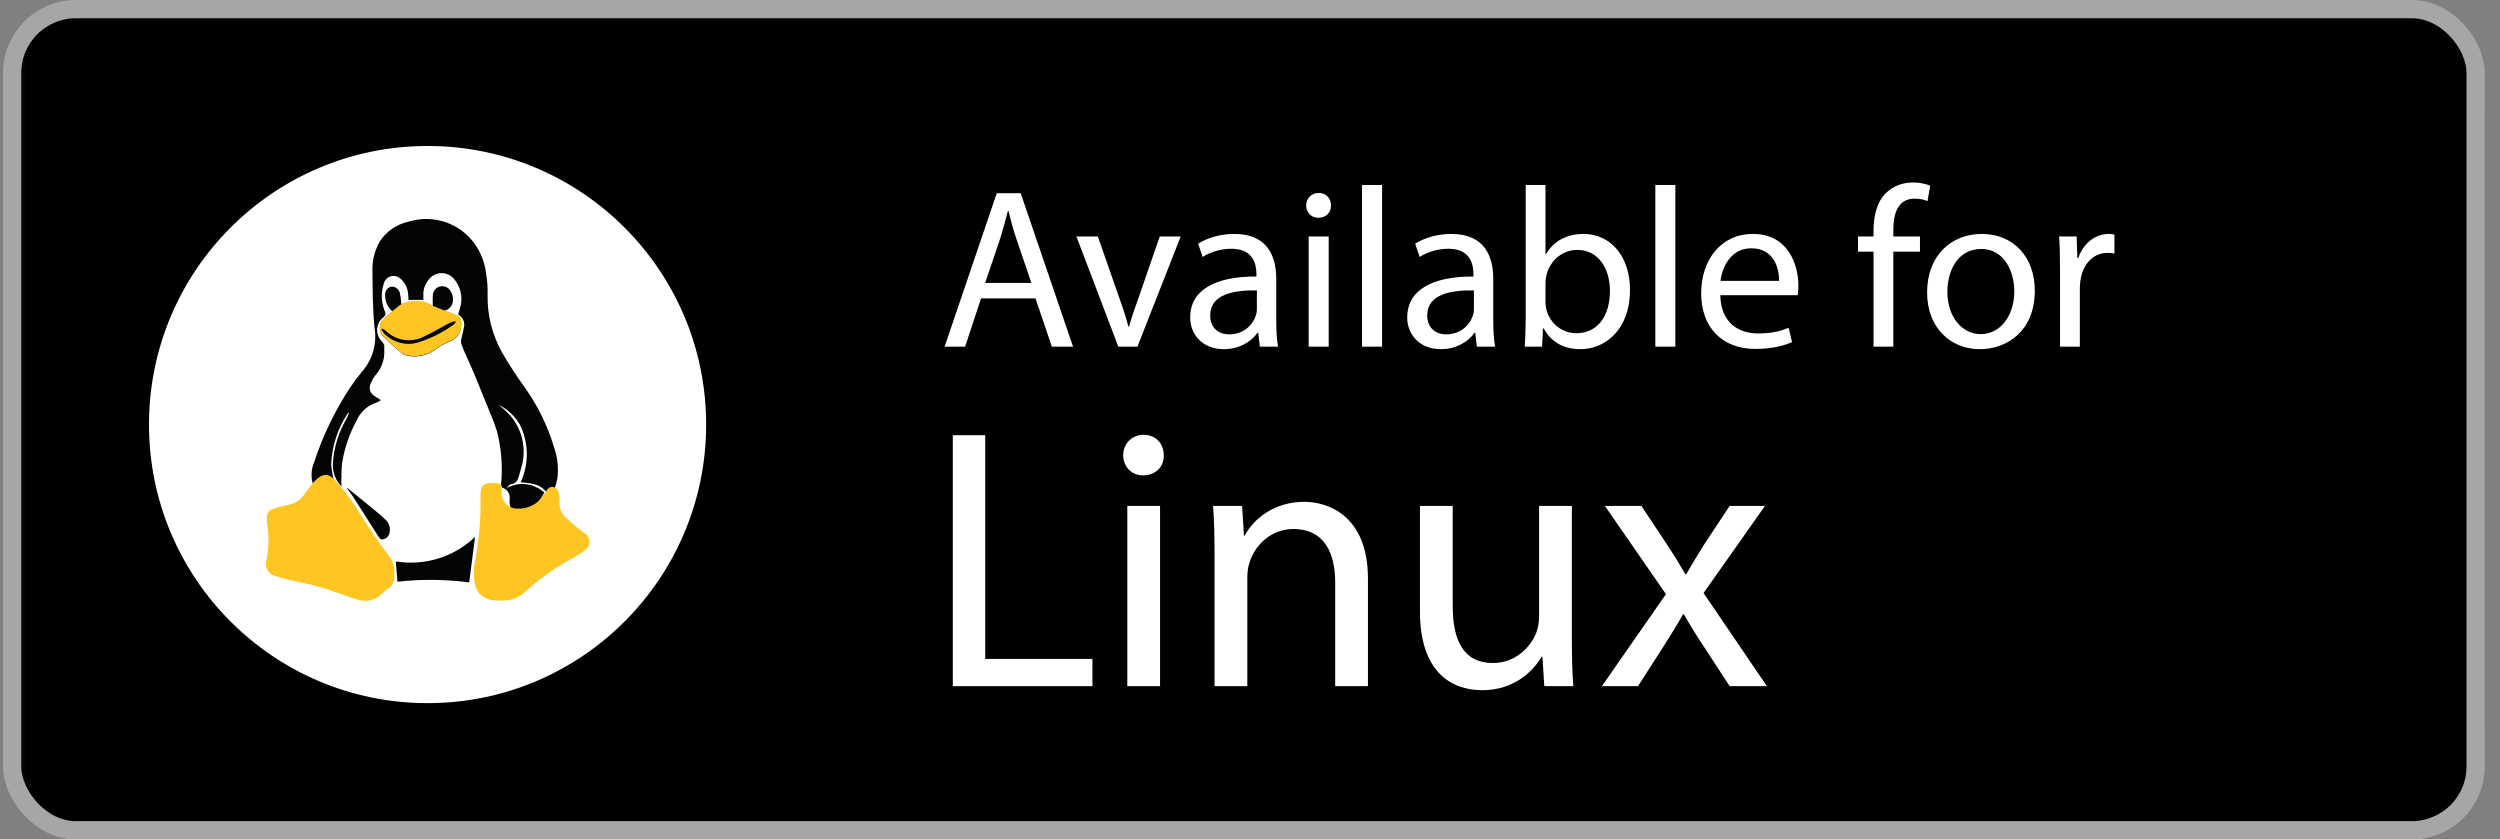
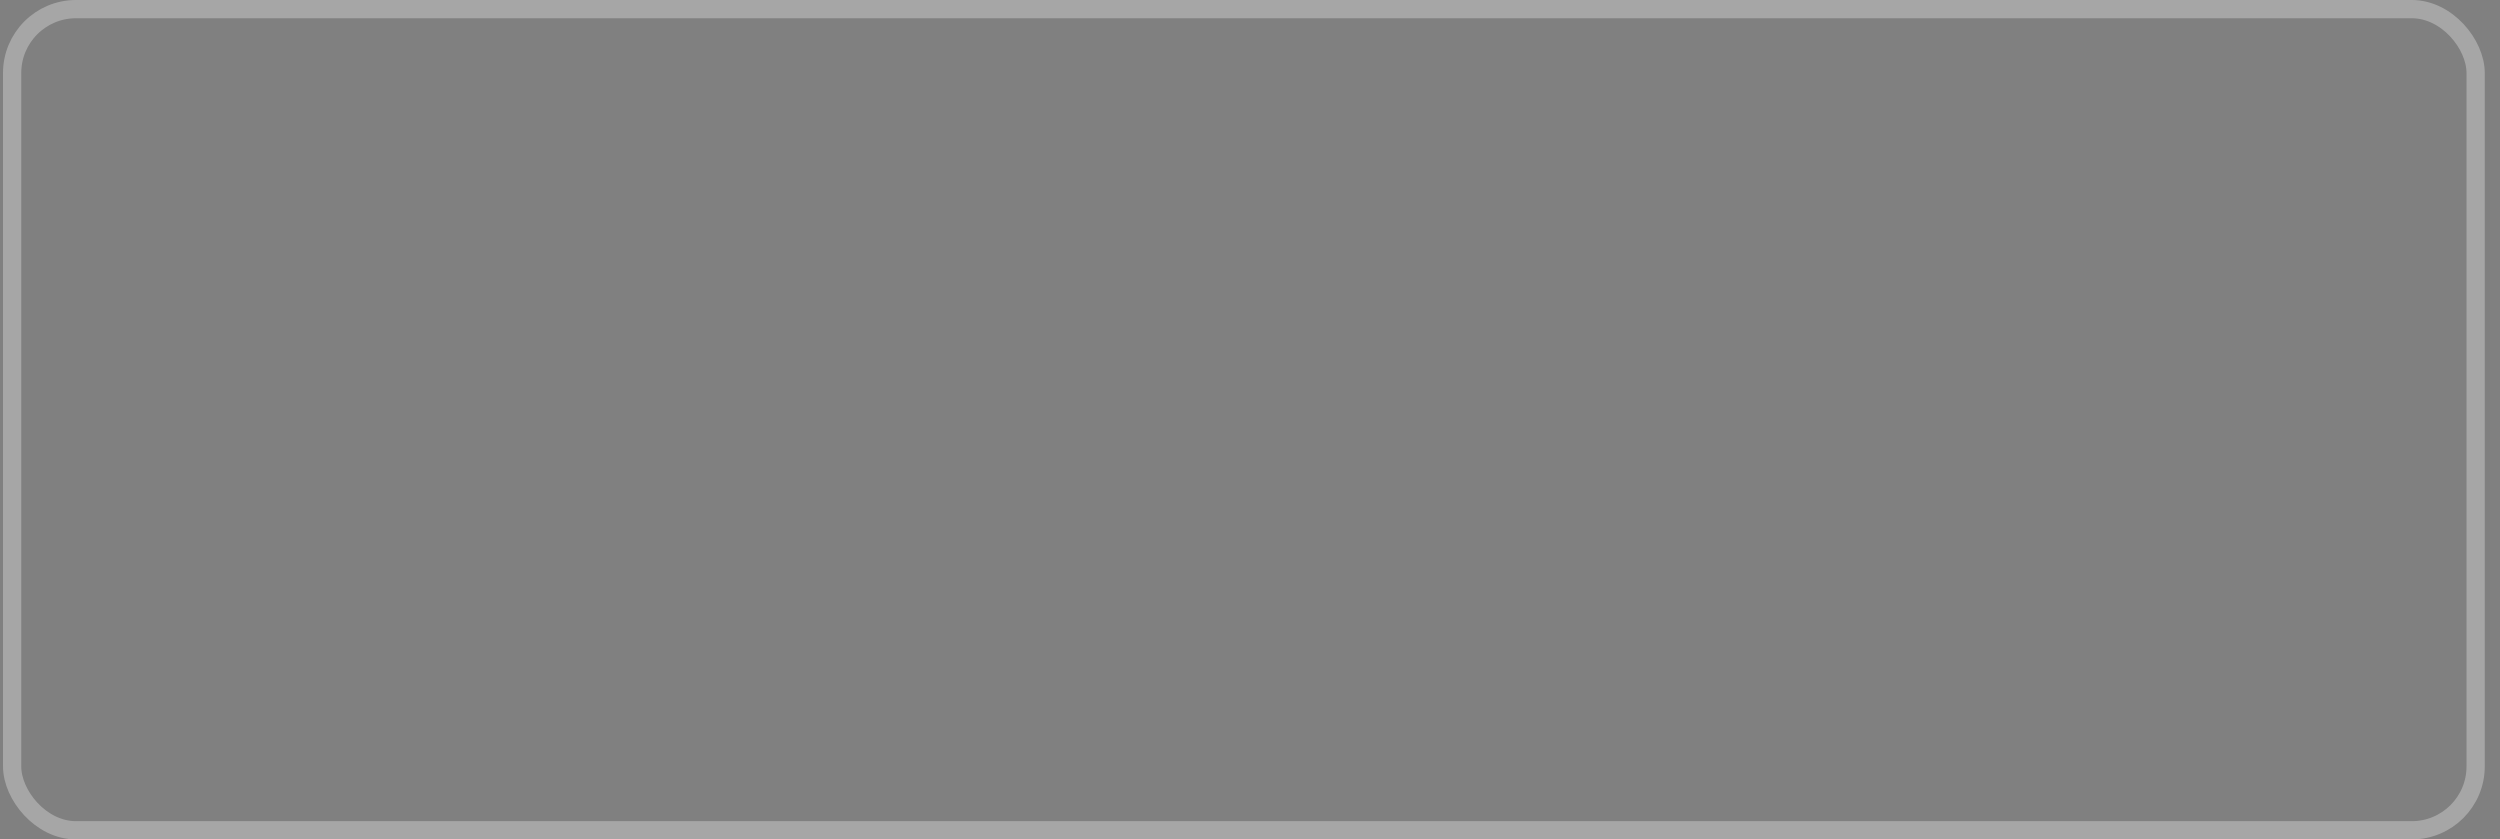
<svg xmlns="http://www.w3.org/2000/svg" width="137" height="46" viewBox="0 0 137 46" fill="none">
  <rect x="0" y="0" width="137" height="46" fill="#808080" stroke="none" />
  <g clip-path="url(#clip0_42_1191)">
    <g clip-path="url(#clip1_42_1191)">
      <mask id="mask0_42_1191" style="mask-type:luminance" maskUnits="userSpaceOnUse" x="0" y="0" width="137" height="46">
        <path d="M136.165 0H0.165V46H136.165V0Z" fill="white" />
      </mask>
      <g mask="url(#mask0_42_1191)">
        <path d="M6.165 0.79H130.165C131.756 0.79 133.375 0.375 134.5 1.5C135.625 2.625 136.165 5.199 136.165 6.79V39.206C136.165 40.797 135.625 42.875 134.5 44C133.375 45.125 131.756 45.206 130.165 45.206H6.165C4.574 45.206 3.125 45.625 2 44.5C0.875 43.375 0.165 40.797 0.165 39.206L0.165 6.79C0.165 5.199 0.875 2.625 2 1.5C3.125 0.375 4.574 0.79 6.165 0.79Z" fill="black" />
        <path d="M56.744 16.351H53.762L52.888 18.997H51.765L54.623 10.586H55.933L58.803 18.997H57.642L56.744 16.351ZM53.986 15.503H56.519L55.696 13.082C55.508 12.533 55.384 12.034 55.259 11.547H55.234C55.109 12.046 54.972 12.558 54.81 13.07L53.986 15.503Z" fill="white" />
        <path d="M58.988 12.957H60.161L61.346 16.351C61.546 16.9 61.708 17.399 61.833 17.899H61.87C62.007 17.399 62.182 16.9 62.382 16.351L63.555 12.957H64.703L62.332 18.997H61.284L58.988 12.957Z" fill="white" />
        <path d="M70.037 18.997H69.039L68.952 18.235H68.914C68.578 18.71 67.929 19.134 67.068 19.134C65.845 19.134 65.221 18.273 65.221 17.399C65.221 15.94 66.519 15.141 68.852 15.153V15.029C68.852 14.53 68.715 13.631 67.479 13.631C66.918 13.631 66.331 13.806 65.907 14.08L65.658 13.357C66.157 13.032 66.88 12.82 67.642 12.82C69.488 12.82 69.938 14.08 69.938 15.291V17.549C69.938 18.073 69.963 18.585 70.037 18.997ZM68.877 16.963V15.915C67.679 15.89 66.319 16.102 66.319 17.275C66.319 17.986 66.793 18.323 67.355 18.323C68.141 18.323 68.64 17.824 68.815 17.312C68.852 17.2 68.877 17.075 68.877 16.963Z" fill="white" />
        <path d="M72.813 18.997H71.715V12.957H72.813V18.997ZM72.264 10.574C72.675 10.574 72.938 10.873 72.938 11.26C72.95 11.635 72.675 11.934 72.239 11.934C71.852 11.934 71.578 11.635 71.578 11.26C71.578 10.873 71.865 10.574 72.264 10.574Z" fill="white" />
        <path d="M74.639 18.997V10.137H75.737V18.997H74.639Z" fill="white" />
        <path d="M81.93 18.997H80.932L80.845 18.235H80.808C80.471 18.71 79.822 19.134 78.961 19.134C77.738 19.134 77.114 18.273 77.114 17.399C77.114 15.94 78.412 15.141 80.745 15.153V15.029C80.745 14.53 80.608 13.631 79.373 13.631C78.811 13.631 78.225 13.806 77.8 14.08L77.551 13.357C78.05 13.032 78.774 12.82 79.535 12.82C81.382 12.82 81.831 14.08 81.831 15.291V17.549C81.831 18.073 81.856 18.585 81.93 18.997ZM80.77 16.963V15.915C79.572 15.89 78.212 16.102 78.212 17.275C78.212 17.986 78.686 18.323 79.248 18.323C80.034 18.323 80.533 17.824 80.708 17.312C80.745 17.2 80.77 17.075 80.77 16.963Z" fill="white" />
        <path d="M84.506 18.997H83.558C83.583 18.585 83.608 17.973 83.608 17.437V10.137H84.693V13.931H84.718C85.105 13.257 85.804 12.82 86.777 12.82C88.275 12.82 89.335 14.068 89.323 15.902C89.323 18.061 87.963 19.134 86.615 19.134C85.742 19.134 85.043 18.797 84.594 17.998H84.556L84.506 18.997ZM84.693 15.49V16.576C84.693 16.713 84.718 16.85 84.743 16.975C84.955 17.736 85.592 18.26 86.39 18.26C87.538 18.26 88.225 17.325 88.225 15.94C88.225 14.729 87.601 13.694 86.428 13.694C85.679 13.694 84.98 14.205 84.756 15.041C84.731 15.166 84.693 15.316 84.693 15.49Z" fill="white" />
-         <path d="M90.712 18.997V10.137H91.81V18.997H90.712Z" fill="white" />
-         <path d="M98.515 16.177H94.272C94.297 17.662 95.246 18.273 96.344 18.273C97.13 18.273 97.604 18.136 98.016 17.961L98.203 18.747C97.816 18.922 97.155 19.121 96.194 19.121C94.335 19.121 93.224 17.899 93.224 16.077C93.224 14.255 94.297 12.82 96.057 12.82C98.028 12.82 98.552 14.555 98.552 15.665C98.552 15.89 98.527 16.064 98.515 16.177ZM94.285 15.39H97.492C97.504 14.692 97.205 13.606 95.969 13.606C94.859 13.606 94.372 14.629 94.285 15.39Z" fill="white" />
+         <path d="M90.712 18.997V10.137V18.997H90.712Z" fill="white" />
        <path d="M103.754 18.997H102.669V13.793H101.82V12.957H102.669V12.67C102.669 11.822 102.856 11.048 103.367 10.562C103.779 10.162 104.328 10 104.84 10C105.227 10 105.564 10.087 105.776 10.175L105.626 11.023C105.464 10.948 105.239 10.886 104.927 10.886C103.991 10.886 103.754 11.71 103.754 12.633V12.957H105.214V13.793H103.754V18.997Z" fill="white" />
        <path d="M108.599 12.82C110.334 12.82 111.507 14.08 111.507 15.927C111.507 18.161 109.96 19.134 108.5 19.134C106.865 19.134 105.605 17.936 105.605 16.027C105.605 14.005 106.927 12.82 108.599 12.82ZM108.574 13.644C107.277 13.644 106.715 14.841 106.715 15.989C106.715 17.312 107.476 18.31 108.549 18.31C109.598 18.31 110.384 17.325 110.384 15.964C110.384 14.941 109.872 13.644 108.574 13.644Z" fill="white" />
        <path d="M112.89 18.997V14.841C112.89 14.13 112.877 13.519 112.84 12.957H113.801L113.838 14.143H113.888C114.162 13.332 114.824 12.82 115.56 12.82C115.685 12.82 115.772 12.832 115.872 12.857V13.893C115.76 13.868 115.647 13.856 115.498 13.856C114.724 13.856 114.175 14.442 114.025 15.266C114 15.415 113.975 15.59 113.975 15.777V18.997H112.89Z" fill="white" />
        <path d="M52.214 37.599V23.848H53.989V36.109H59.864V37.599H52.214Z" fill="white" />
        <path d="M63.571 37.599H61.776V27.724H63.571V37.599ZM62.673 23.827C63.347 23.827 63.775 24.317 63.775 24.949C63.795 25.561 63.347 26.051 62.633 26.051C62 26.051 61.551 25.561 61.551 24.949C61.551 24.317 62.02 23.827 62.673 23.827Z" fill="white" />
        <path d="M66.557 37.599V30.397C66.557 29.377 66.537 28.54 66.476 27.724H68.067L68.169 29.356H68.21C68.7 28.418 69.842 27.5 71.474 27.5C72.841 27.5 74.963 28.316 74.963 31.703V37.599H73.168V31.907C73.168 30.315 72.576 28.989 70.883 28.989C69.699 28.989 68.781 29.826 68.475 30.825C68.394 31.05 68.353 31.356 68.353 31.662V37.599H66.557Z" fill="white" />
        <path d="M86.137 27.724V34.906C86.137 35.926 86.157 36.823 86.219 37.599H84.627L84.525 35.987H84.484C84.015 36.783 82.975 37.823 81.22 37.823C79.669 37.823 77.813 36.966 77.813 33.498V27.724H79.608V33.192C79.608 35.069 80.18 36.334 81.812 36.334C83.016 36.334 83.852 35.497 84.178 34.702C84.28 34.436 84.342 34.11 84.342 33.783V27.724H86.137Z" fill="white" />
        <path d="M87.948 27.724H89.948L91.355 29.846C91.723 30.397 92.029 30.907 92.355 31.458H92.416C92.743 30.866 93.069 30.356 93.396 29.826L94.783 27.724H96.721L93.355 32.498L96.823 37.599H94.783L93.334 35.375C92.947 34.804 92.62 34.253 92.273 33.661H92.233C91.906 34.253 91.559 34.783 91.192 35.375L89.764 37.599H87.785L91.294 32.559L87.948 27.724Z" fill="white" />
        <path d="M23.431 38.532C31.862 38.532 38.697 31.697 38.697 23.266C38.697 14.835 31.862 8 23.431 8C14.999 8 8.165 14.835 8.165 23.266C8.165 31.697 14.999 38.532 23.431 38.532Z" fill="white" />
        <path d="M22.366 19.502C22.623 19.549 22.887 19.543 23.142 19.485C23.397 19.426 23.637 19.317 23.848 19.162C24.086 18.987 24.344 18.84 24.616 18.724C24.802 18.668 24.966 18.554 25.084 18.399C25.201 18.244 25.267 18.055 25.27 17.86C25.298 17.5 25.232 17.368 24.888 17.23C24.726 17.16 24.542 17.104 24.336 17.03C24.462 17.006 24.577 16.942 24.665 16.848C24.752 16.754 24.806 16.634 24.82 16.506C24.833 16.383 24.819 16.258 24.78 16.141C24.74 16.023 24.677 15.915 24.592 15.824C24.492 15.73 24.359 15.679 24.222 15.683C24.085 15.687 23.955 15.745 23.86 15.844C23.812 15.895 23.775 15.954 23.751 16.019C23.727 16.084 23.715 16.153 23.718 16.222C23.702 16.406 23.718 16.592 23.718 16.774C23.46 16.619 23.167 16.529 22.866 16.513C22.565 16.498 22.265 16.556 21.992 16.684C21.982 16.475 21.956 16.266 21.914 16.06C21.889 15.953 21.827 15.858 21.738 15.794C21.649 15.729 21.54 15.699 21.43 15.708C21.327 15.737 21.238 15.801 21.179 15.89C21.12 15.979 21.095 16.086 21.108 16.192C21.106 16.359 21.141 16.524 21.21 16.676C21.279 16.828 21.381 16.962 21.508 17.07C21.376 17.182 21.252 17.286 21.132 17.392C21.057 17.439 20.991 17.501 20.94 17.573C20.888 17.645 20.851 17.727 20.831 17.814C20.811 17.9 20.808 17.99 20.823 18.077C20.837 18.165 20.869 18.249 20.916 18.324C20.958 18.392 21.012 18.451 21.074 18.5C21.377 18.805 21.696 19.094 22.028 19.366C22.128 19.438 22.244 19.485 22.366 19.502Z" fill="#030504" />
        <path d="M18.31 26.368C18.23 26.07 18.176 25.766 18.148 25.458C18.186 24.451 18.505 23.474 19.068 22.638C19.08 22.62 19.106 22.614 19.124 22.602C19.095 22.725 19.048 22.843 18.984 22.952C18.556 23.685 18.303 24.506 18.244 25.352C18.223 25.591 18.254 25.832 18.336 26.058C18.417 26.284 18.547 26.49 18.716 26.66C18.716 26.558 18.7 26.488 18.704 26.418C18.716 26.08 18.704 25.74 18.744 25.406C18.87 24.579 19.141 23.781 19.544 23.048C19.642 22.816 19.79 22.608 19.976 22.439C20.163 22.269 20.384 22.142 20.624 22.066C20.712 22.029 20.796 21.982 20.874 21.928C20.726 21.832 20.616 21.768 20.51 21.692C20.394 21.623 20.31 21.51 20.276 21.38C20.242 21.249 20.261 21.109 20.328 20.992C20.384 20.85 20.458 20.715 20.548 20.592C20.728 20.401 20.866 20.174 20.954 19.926C21.041 19.678 21.076 19.414 21.056 19.152C21.054 19.138 21.054 19.124 21.056 19.11C21.07 19.043 21.067 18.973 21.047 18.907C21.028 18.841 20.994 18.78 20.946 18.73C20.861 18.65 20.793 18.554 20.745 18.448C20.697 18.341 20.671 18.226 20.667 18.11C20.664 17.993 20.683 17.877 20.725 17.768C20.767 17.659 20.83 17.559 20.91 17.474C20.948 17.434 20.99 17.397 21.034 17.364C21.146 17.266 21.142 17.196 21.092 17.064C20.887 16.579 20.866 16.035 21.034 15.536C21.068 15.396 21.157 15.276 21.279 15.201C21.402 15.126 21.55 15.102 21.69 15.136C21.783 15.158 21.869 15.204 21.94 15.268C22.163 15.455 22.31 15.717 22.352 16.004C22.372 16.148 22.378 16.294 22.388 16.438H23.202C23.206 16.368 23.206 16.297 23.202 16.226C23.179 15.937 23.26 15.649 23.43 15.414C23.548 15.21 23.742 15.061 23.969 14.999C24.197 14.938 24.44 14.969 24.644 15.086C24.712 15.125 24.774 15.173 24.828 15.228C25.004 15.416 25.134 15.642 25.21 15.888C25.285 16.134 25.304 16.394 25.264 16.648C25.221 16.847 25.167 17.043 25.102 17.236C25.21 17.293 25.3 17.38 25.36 17.486C25.42 17.593 25.448 17.714 25.44 17.836C25.402 18.07 25.352 18.302 25.292 18.532C25.261 18.626 25.254 18.727 25.272 18.824C25.364 19.088 25.472 19.342 25.594 19.598C25.72 19.886 25.856 20.17 25.976 20.46C26.284 21.208 26.59 21.959 26.894 22.714C27.023 23.01 27.135 23.312 27.23 23.62C27.476 24.569 27.554 25.554 27.46 26.53C27.45 26.646 27.46 26.702 27.584 26.75C27.693 26.792 27.785 26.868 27.848 26.966C27.91 27.064 27.94 27.18 27.932 27.296C27.922 27.403 27.922 27.511 27.932 27.618C27.94 27.722 27.979 27.821 28.044 27.902C28.178 28.013 28.344 28.079 28.518 28.089C28.691 28.1 28.864 28.055 29.01 27.96C29.356 27.708 29.636 27.377 29.826 26.994C29.55 26.74 29.201 26.58 28.829 26.536C28.456 26.492 28.079 26.567 27.752 26.75C27.834 26.66 27.914 26.55 28.016 26.532C28.306 26.494 28.38 26.288 28.448 26.048C28.486 25.906 28.534 25.766 28.57 25.626C28.717 25.136 28.737 24.616 28.63 24.115C28.522 23.615 28.29 23.149 27.954 22.762C27.758 22.556 27.549 22.362 27.328 22.182C27.818 22.428 28.226 22.812 28.5 23.286C28.737 23.776 28.863 24.312 28.869 24.856C28.874 25.399 28.759 25.938 28.532 26.432C29.332 26.49 29.614 26.594 29.932 26.94C30.04 26.932 30.148 26.918 30.254 26.898C30.281 26.892 30.306 26.881 30.328 26.864C30.35 26.848 30.368 26.828 30.382 26.804C30.45 26.614 30.504 26.419 30.544 26.22C30.618 25.637 30.554 25.045 30.356 24.492C30.005 23.325 29.465 22.223 28.756 21.23C28.305 20.608 27.886 19.962 27.502 19.296C26.97 18.339 26.7 17.259 26.72 16.164C26.732 15.758 26.703 15.352 26.634 14.952C26.546 14.251 26.245 13.593 25.774 13.066C25.357 12.607 24.816 12.276 24.217 12.114C23.618 11.951 22.985 11.963 22.392 12.148C22.069 12.215 21.763 12.346 21.491 12.533C21.22 12.72 20.988 12.959 20.81 13.236C20.533 13.723 20.395 14.276 20.41 14.836C20.42 15.878 20.42 16.93 20.524 17.96C20.595 18.382 20.572 18.814 20.457 19.226C20.342 19.638 20.137 20.02 19.858 20.344C19.62 20.627 19.398 20.923 19.192 21.23C18.348 22.512 17.679 23.901 17.204 25.36C17.055 25.721 17.032 26.123 17.14 26.498C17.295 26.353 17.492 26.262 17.703 26.238C17.915 26.215 18.127 26.26 18.31 26.368Z" fill="#030504" />
-         <path d="M26.034 18.19C26.238 18.293 26.433 18.412 26.616 18.548C26.684 18.6 26.708 18.708 26.732 18.748C26.732 19.01 26.552 19.13 26.374 19.03C26.245 18.957 26.134 18.856 26.05 18.733C25.966 18.611 25.912 18.471 25.89 18.324C25.866 18.22 25.93 18.142 26.034 18.19Z" fill="#030504" />
        <path d="M24.532 14.73C24.715 14.73 24.892 14.794 25.032 14.912C25.173 15.03 25.267 15.194 25.298 15.374C25.137 15.068 24.862 14.836 24.532 14.73Z" fill="#030504" />
        <path d="M24.678 13.026C24.896 13.026 24.972 13.196 25.036 13.362C25.1 13.528 24.944 13.562 24.856 13.622C24.833 13.638 24.808 13.65 24.782 13.66C24.49 13.784 24.416 13.734 24.418 13.418C24.42 13.102 24.478 13.024 24.678 13.026Z" fill="#030504" />
        <path d="M22.399 15.356L21.769 14.848C21.913 14.858 22.051 14.912 22.163 15.003C22.276 15.094 22.358 15.217 22.399 15.356Z" fill="#030504" />
        <path d="M21.6 31.498C21.628 31.657 21.604 31.82 21.532 31.964C21.46 32.108 21.343 32.225 21.2 32.298C21.101 32.367 21.01 32.446 20.928 32.534C20.767 32.706 20.56 32.828 20.332 32.887C20.104 32.946 19.864 32.939 19.64 32.866C19.387 32.806 19.139 32.727 18.898 32.63C17.985 32.278 17.041 32.011 16.08 31.83C15.749 31.766 15.423 31.677 15.106 31.564C15.019 31.547 14.937 31.514 14.864 31.465C14.79 31.416 14.727 31.353 14.678 31.28C14.629 31.207 14.595 31.124 14.578 31.038C14.561 30.952 14.561 30.863 14.578 30.776C14.585 30.743 14.593 30.71 14.604 30.678C14.737 30.014 14.748 29.331 14.638 28.662C14.556 28.134 14.686 27.946 15.204 27.81C15.404 27.758 15.604 27.7 15.804 27.664C15.977 27.634 16.143 27.569 16.291 27.473C16.439 27.377 16.567 27.252 16.666 27.106C16.846 26.837 17.047 26.582 17.266 26.342C17.666 25.932 18.016 25.916 18.394 26.342C18.805 26.814 19.185 27.311 19.532 27.832C20.073 28.729 20.659 29.596 21.29 30.432C21.413 30.579 21.503 30.749 21.557 30.933C21.61 31.116 21.625 31.309 21.6 31.498Z" fill="#FFC522" />
        <path d="M32.046 30.152C31.847 30.308 31.636 30.447 31.414 30.568C30.463 31.078 29.58 31.703 28.782 32.428C28.601 32.597 28.388 32.726 28.156 32.81C27.923 32.893 27.676 32.928 27.43 32.912C27.282 32.902 27.134 32.912 26.986 32.884C26.746 32.865 26.52 32.764 26.344 32.599C26.169 32.434 26.054 32.215 26.02 31.976C25.936 31.547 25.946 31.104 26.048 30.678C26.264 29.515 26.358 28.331 26.33 27.148C26.33 26.612 26.466 26.452 27.064 26.472C27.478 26.484 27.534 26.544 27.488 26.946C27.479 27.06 27.493 27.174 27.529 27.282C27.565 27.39 27.621 27.489 27.696 27.575C27.77 27.661 27.86 27.732 27.962 27.783C28.064 27.834 28.174 27.864 28.288 27.872C28.316 27.874 28.345 27.874 28.374 27.872C28.649 27.883 28.923 27.823 29.169 27.696C29.414 27.57 29.622 27.383 29.774 27.152C29.846 27.056 29.912 26.957 29.974 26.854C29.995 26.816 30.024 26.782 30.059 26.755C30.093 26.728 30.133 26.707 30.175 26.695C30.218 26.684 30.262 26.68 30.306 26.686C30.349 26.691 30.391 26.705 30.43 26.726C30.497 26.764 30.55 26.824 30.578 26.896C30.648 27.064 30.677 27.247 30.662 27.428C30.638 27.608 30.661 27.791 30.727 27.96C30.794 28.129 30.902 28.279 31.042 28.394C31.343 28.682 31.663 28.949 32 29.194C32.131 29.262 32.231 29.379 32.276 29.52C32.321 29.661 32.309 29.814 32.242 29.946C32.195 30.031 32.128 30.102 32.046 30.152Z" fill="#FFC522" />
        <path d="M21.5 17.052C21.368 17.164 21.244 17.268 21.124 17.374C21.049 17.421 20.983 17.483 20.932 17.555C20.88 17.627 20.843 17.709 20.823 17.796C20.803 17.882 20.8 17.972 20.815 18.059C20.829 18.147 20.861 18.231 20.908 18.306C20.951 18.374 21.004 18.433 21.066 18.482C21.369 18.787 21.688 19.076 22.02 19.348C22.123 19.422 22.243 19.469 22.368 19.484C22.625 19.531 22.889 19.525 23.144 19.467C23.399 19.409 23.639 19.3 23.85 19.146C24.088 18.971 24.345 18.823 24.616 18.706C24.803 18.65 24.967 18.537 25.085 18.381C25.203 18.226 25.269 18.037 25.272 17.842C25.3 17.482 25.234 17.35 24.89 17.212C24.728 17.144 24.544 17.086 24.338 17.012L23.786 16.786C23.736 16.764 23.688 16.74 23.64 16.714C23.418 16.59 23.17 16.515 22.916 16.495C22.661 16.476 22.406 16.512 22.166 16.6C22.049 16.637 21.94 16.695 21.844 16.772L21.5 17.052Z" fill="#FFC522" />
        <path d="M20.9 18.064L20.962 18.006C21.032 18.049 21.099 18.095 21.162 18.146C21.442 18.414 21.801 18.584 22.186 18.632C22.57 18.679 22.96 18.602 23.296 18.41C23.756 18.196 24.188 17.926 24.636 17.696C24.735 17.654 24.838 17.621 24.942 17.598C24.952 17.622 24.96 17.644 24.968 17.666C24.94 17.71 24.905 17.75 24.864 17.784C24.267 18.22 23.601 18.554 22.894 18.772C22.577 18.863 22.242 18.867 21.923 18.785C21.604 18.702 21.312 18.537 21.078 18.304C21.012 18.23 20.952 18.149 20.9 18.064Z" fill="#030504" />
        <path d="M26.034 29.42L25.712 31.916C24.408 31.744 23.088 31.731 21.78 31.878L21.692 30.766C22.471 30.893 23.268 30.838 24.022 30.604C24.775 30.371 25.464 29.965 26.034 29.42Z" fill="#030504" />
        <path d="M20.535 27.96C20.744 28.134 20.955 28.314 21.153 28.504C21.237 28.589 21.299 28.694 21.334 28.808C21.369 28.923 21.375 29.045 21.352 29.162C21.341 29.269 21.291 29.369 21.212 29.442C21.133 29.515 21.03 29.558 20.923 29.562C20.861 29.562 20.787 29.48 20.747 29.416C20.283 28.694 19.825 27.966 19.363 27.246C19.256 27.086 19.135 26.924 19.019 26.764L19.035 26.738C19.538 27.142 20.035 27.548 20.535 27.96Z" fill="#030504" />
      </g>
    </g>
  </g>
  <rect x="0.665" y="0.5" width="135" height="45" rx="3.5" stroke="#A6A6A6" />
  <defs>
    <clipPath id="clip0_42_1191">
-       <rect x="0.165" width="136" height="46" rx="4" fill="white" />
-     </clipPath>
+       </clipPath>
    <clipPath id="clip1_42_1191">
      <rect width="136" height="46" fill="white" transform="translate(0.165)" />
    </clipPath>
  </defs>
</svg>